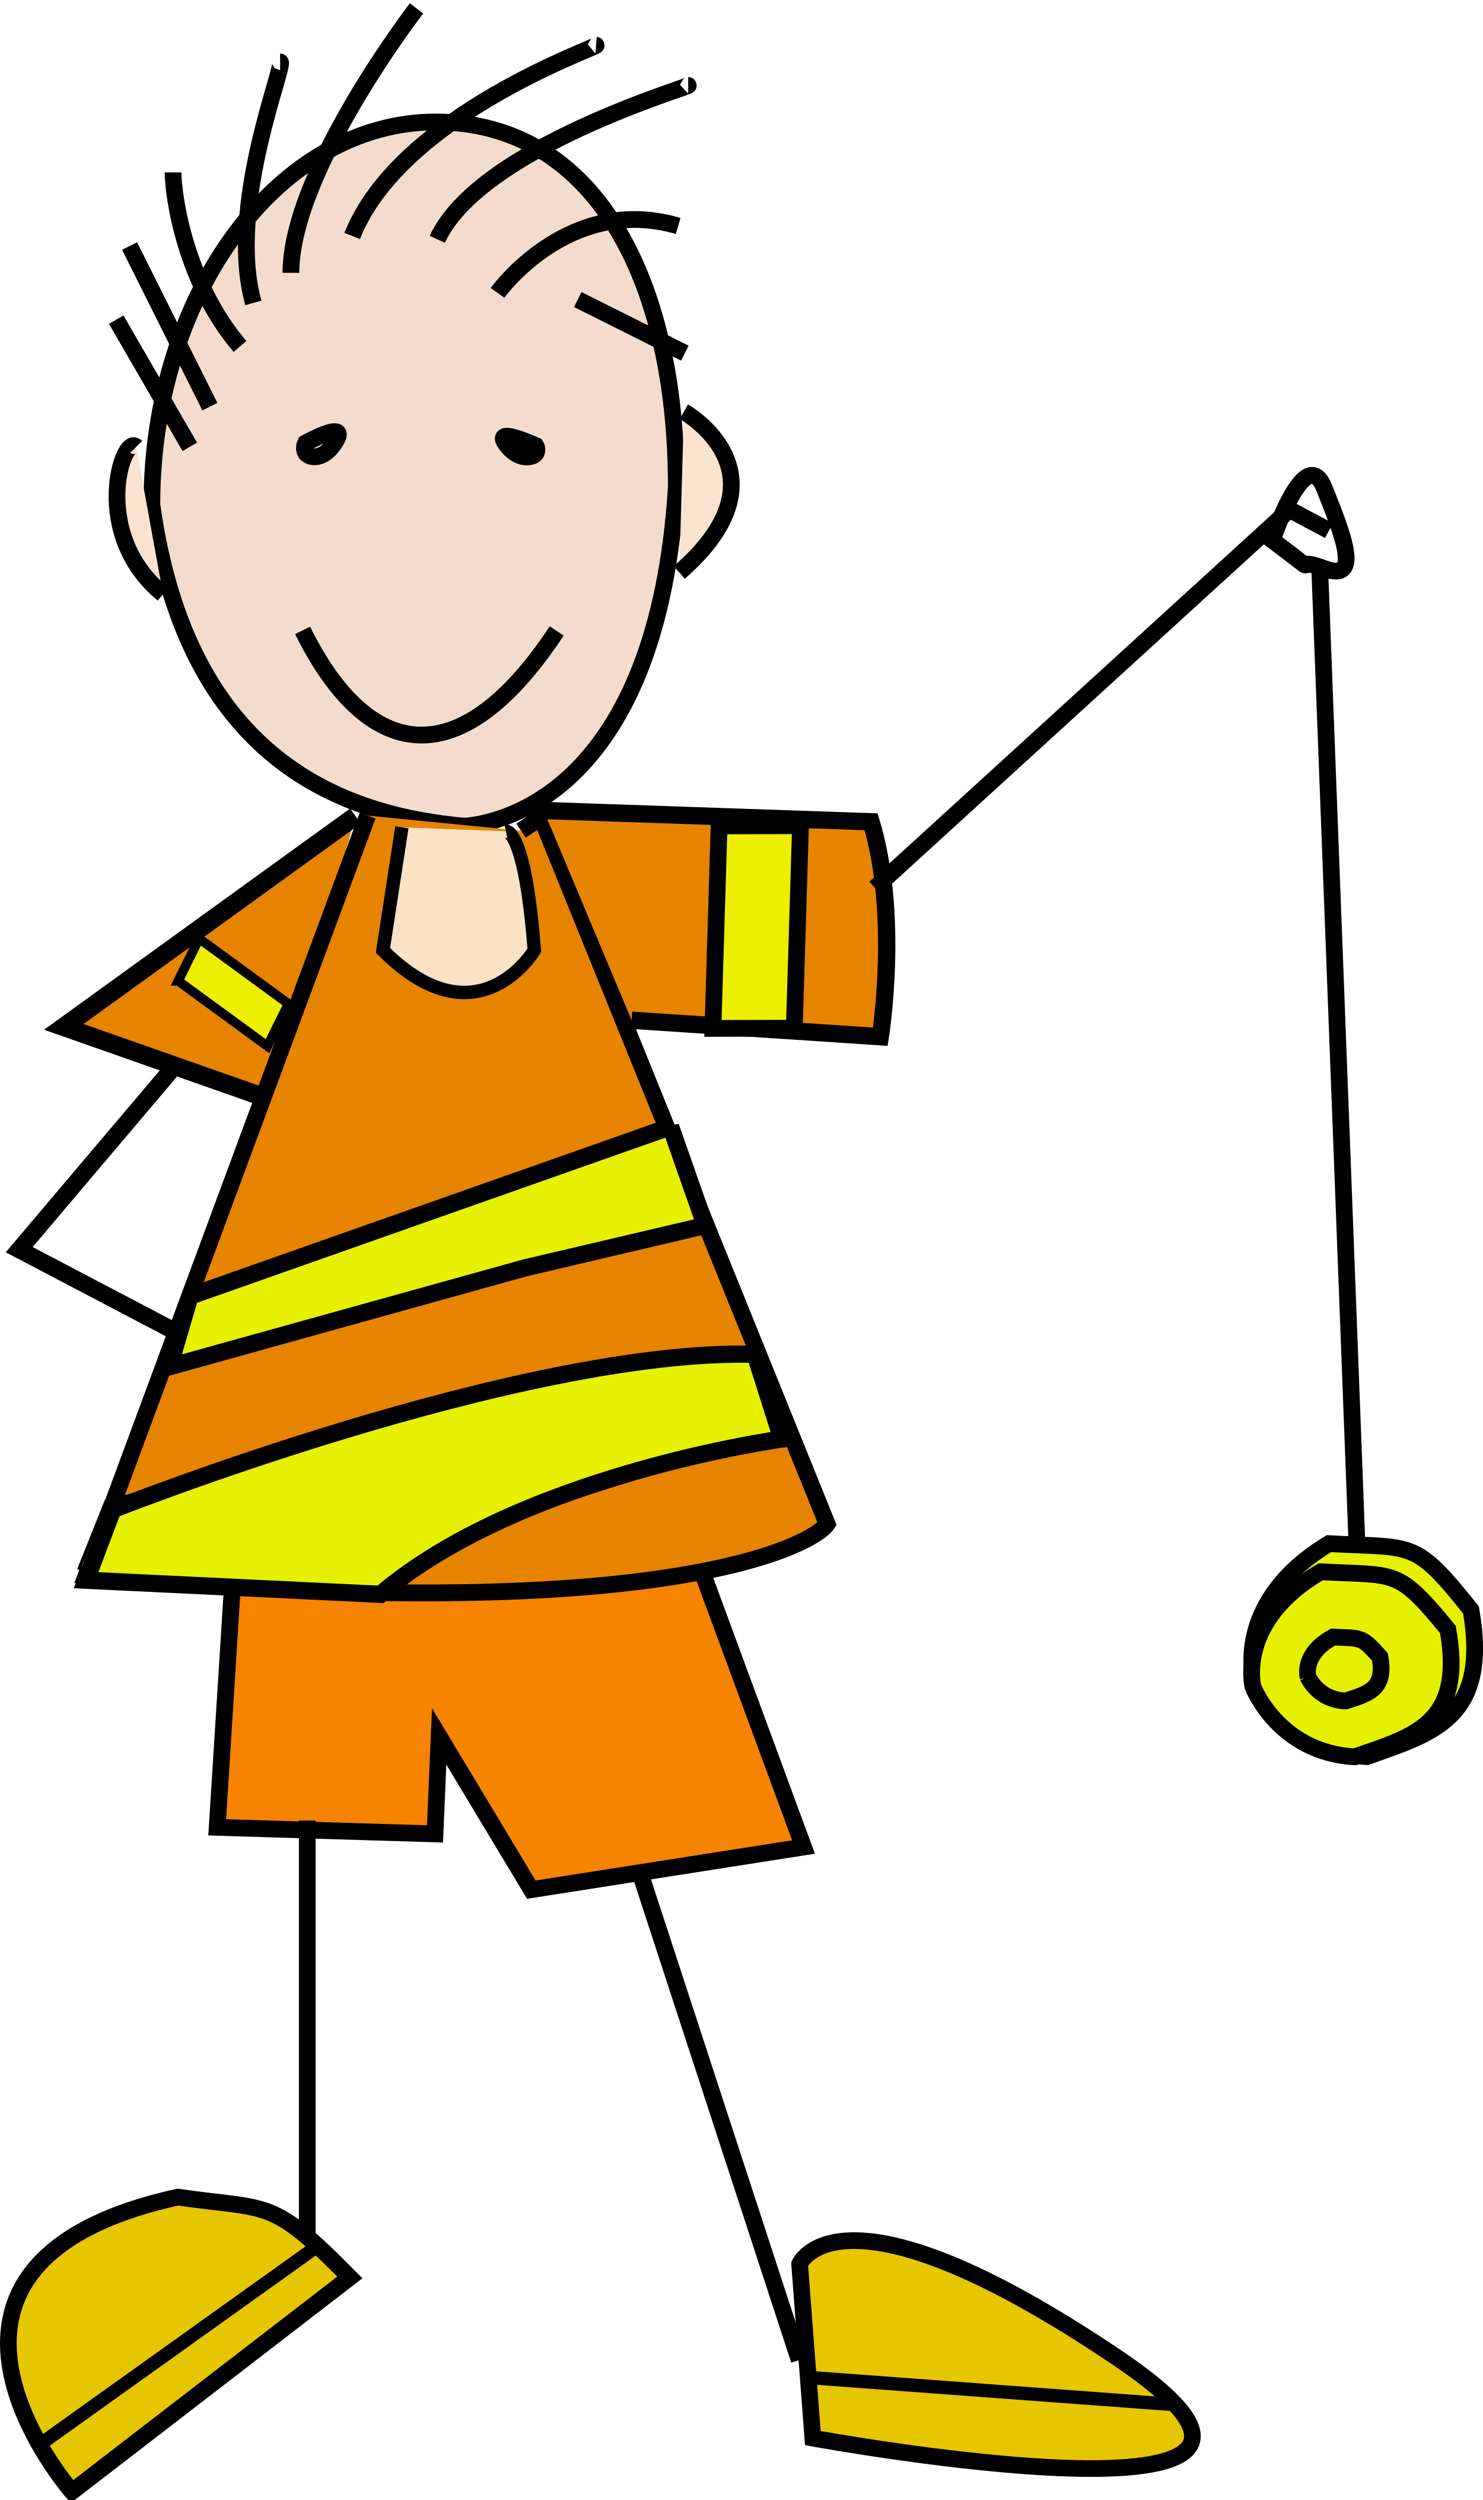
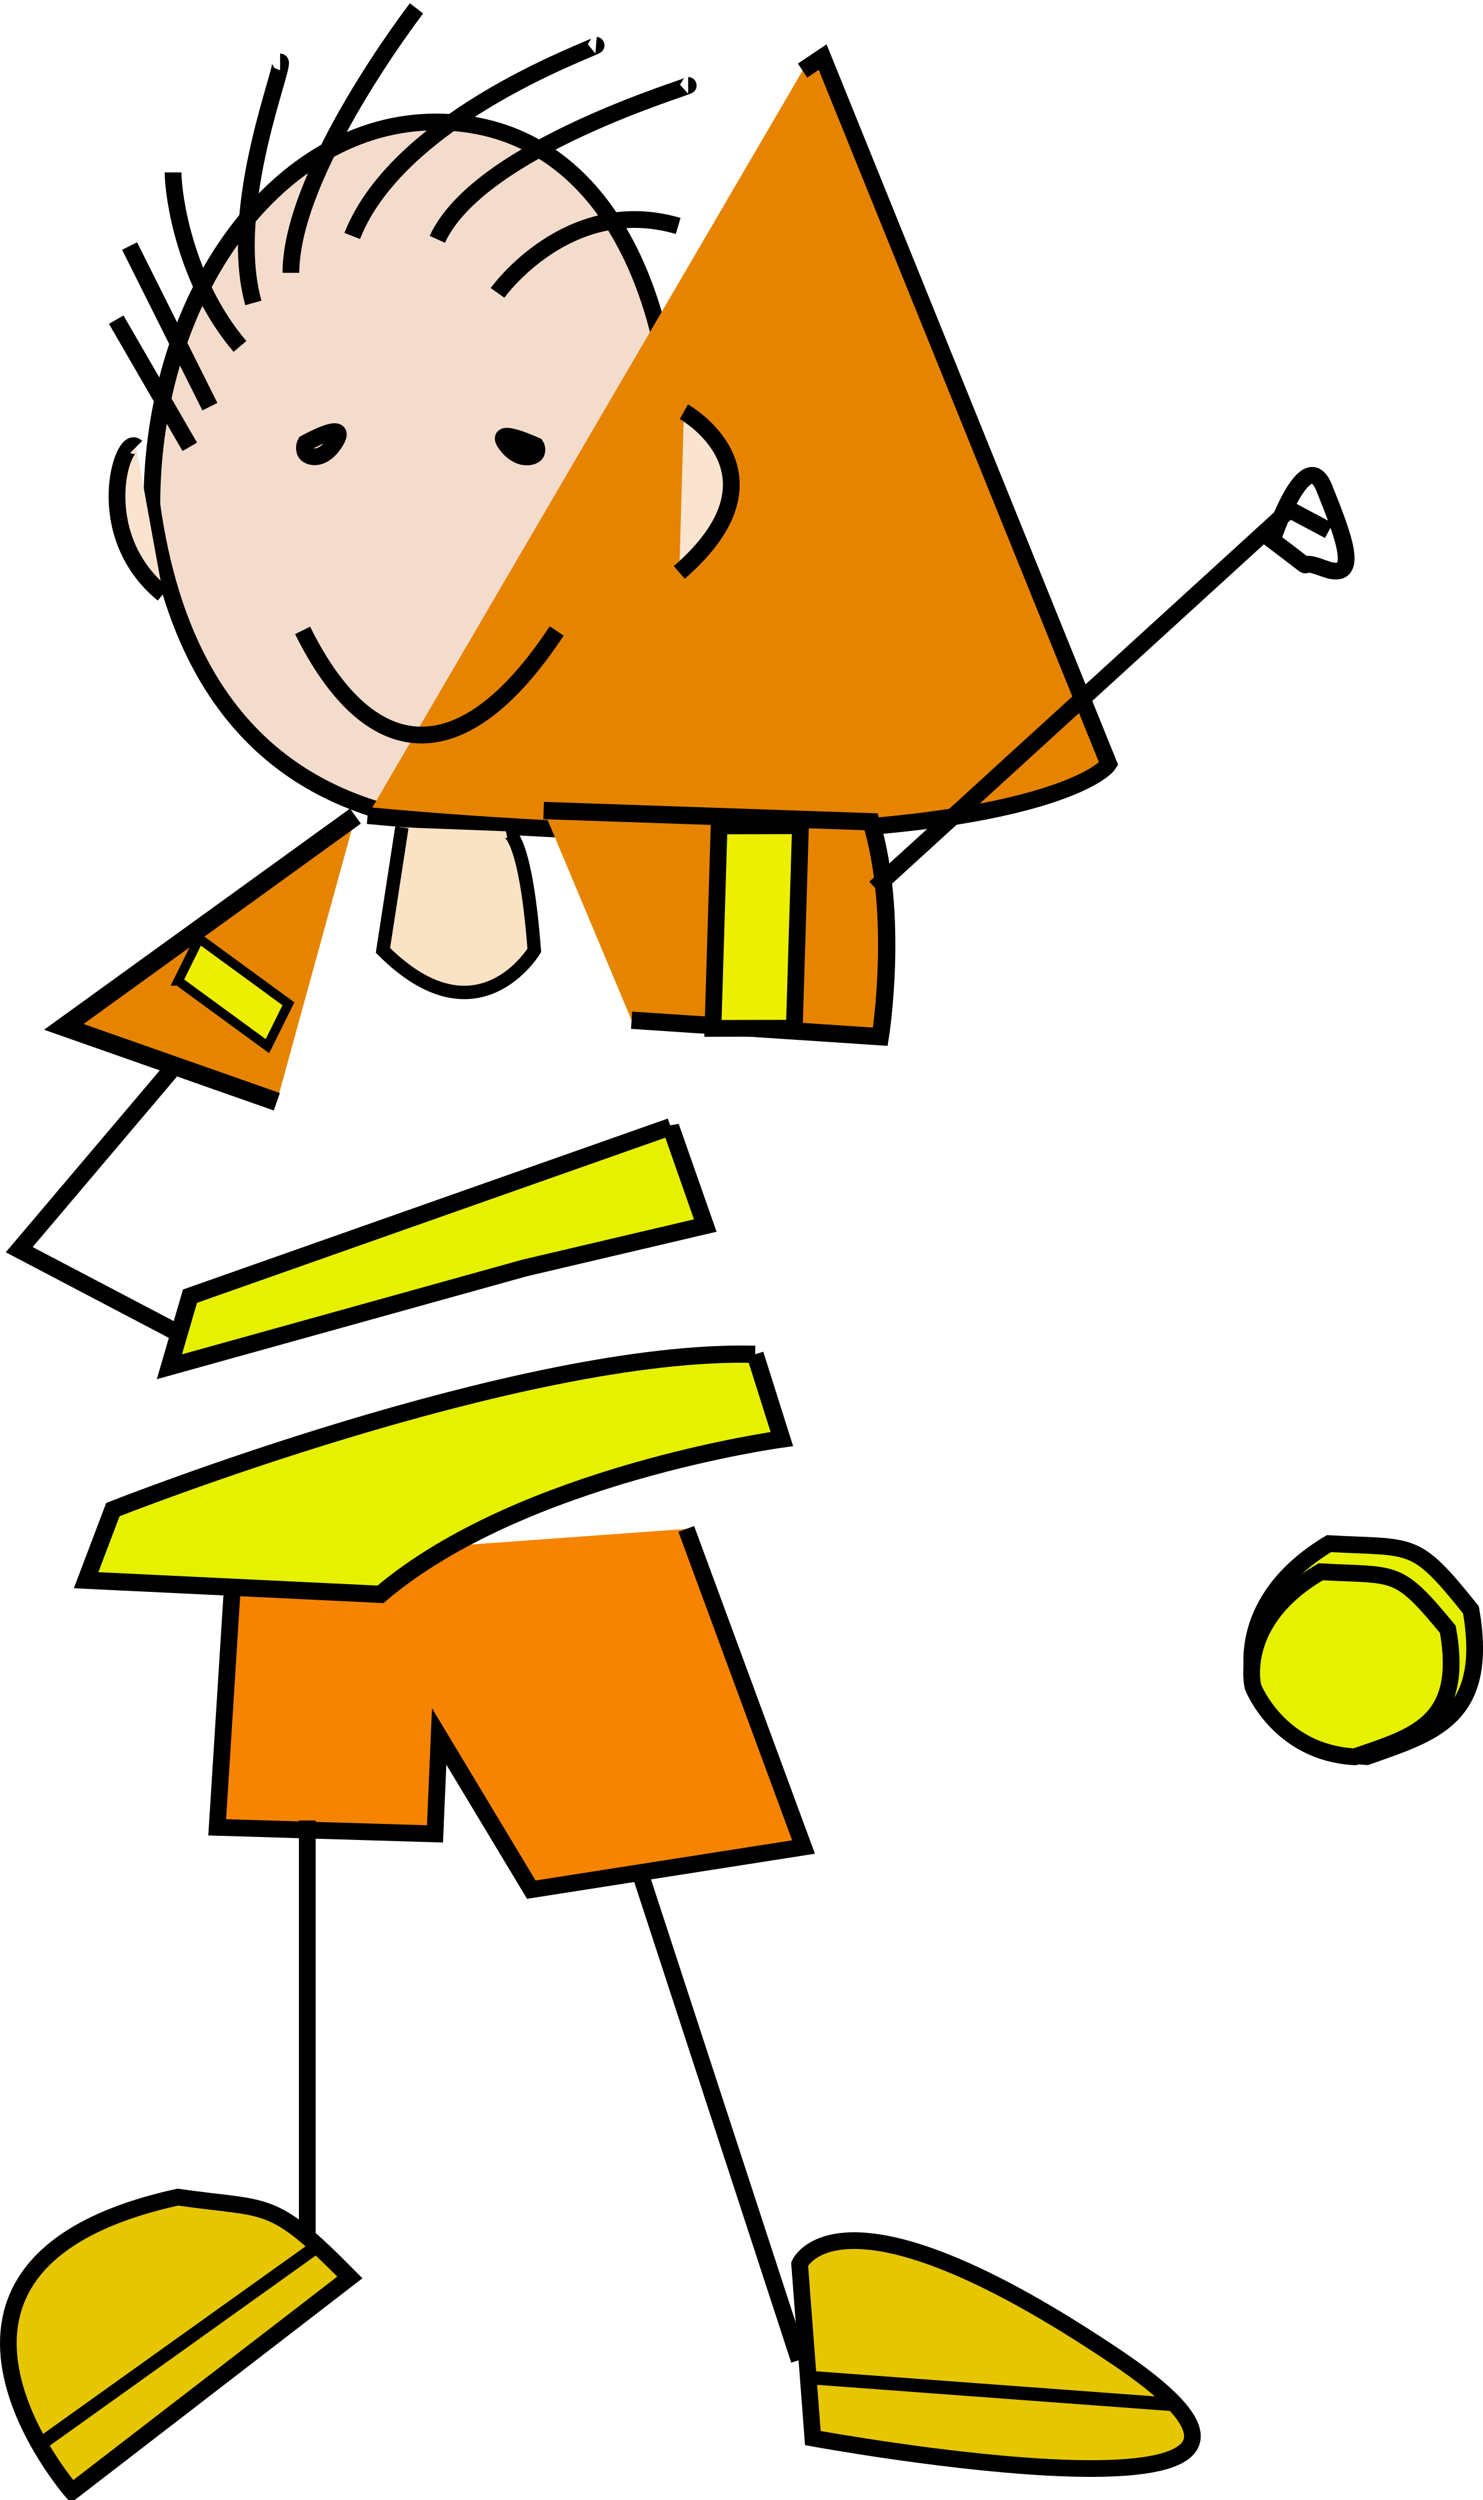
<svg xmlns="http://www.w3.org/2000/svg" xmlns:ns1="http://www.inkscape.org/namespaces/inkscape" xmlns:ns2="http://sodipodi.sourceforge.net/DTD/sodipodi-0.dtd" id="svg2" ns1:version="0.45+devel" viewBox="0 0 442.67 745.8" ns2:version="0.32" version="1.0" ns1:output_extension="org.inkscape.output.svg.inkscape" ns2:docname="newtonguarinof_newtonguarinof.svg" ns2:docbase="/home/ecidadania2">
  <ns2:namedview id="base" bordercolor="#666666" ns1:window-x="0" ns1:window-y="0" pagecolor="#ffffff" ns1:zoom="0.70662447" ns1:pageshadow="2" borderopacity="1.0" ns1:current-layer="layer1" ns1:cx="399.31909" ns1:cy="564.15210" ns1:window-width="1024" showgrid="false" ns1:pageopacity="0.0" ns1:window-height="711" ns1:document-units="px" />
  <g id="layer1" ns1:label="Layer 1" ns1:groupmode="layer" transform="translate(-177.98 -115.31)">
    <path id="path1295" ns2:nodetypes="ccccccc" style="fill-rule:evenodd;stroke:#000000;stroke-width:5;fill:#f68400" d="m247.81 581.2l-5 79.25 65.01 1.96 1.25-29.07 27.5 45.7 81.26-12.72-35-94.9" />
    <path id="path1297" ns2:nodetypes="ccccc" style="fill-rule:evenodd;stroke:#000000;stroke-width:5;fill:#f4dccc" d="m379.86 260.61c-5.64 90.22-51.73 100.29-63.22 101.18-35.83-3.23-82.66-19.29-93.33-95.91 0-63.03 37.97-114.18 84.75-114.18s71.8 45.89 71.8 108.91z" />
    <path id="path1299" ns2:nodetypes="ccc" style="fill-rule:evenodd;stroke:#000000;stroke-width:5.518;fill:#e68400" d="m284.08 358.76l-87.06 62.89 63.59 22.34" />
-     <path id="path1293" ns2:nodetypes="ccccc" style="fill-rule:evenodd;stroke:#000000;stroke-width:5.021;fill:#e68400" d="m287.71 358.62l-84.04 226.76c172.91 15.83 217.21-9.4 221.2-15.44l-85.37-210.84-5.99 4.03" />
+     <path id="path1293" ns2:nodetypes="ccccc" style="fill-rule:evenodd;stroke:#000000;stroke-width:5.021;fill:#e68400" d="m287.71 358.62c172.91 15.83 217.21-9.4 221.2-15.44l-85.37-210.84-5.99 4.03" />
    <path id="path2094" ns2:nodetypes="cc" style="fill-rule:evenodd;stroke:#000000;stroke-width:5;fill:#fae3cf" d="m218.65 248.61c-3.99-4-13.97 25.96 8 43.93" />
    <path id="path2096" ns2:nodetypes="cc" style="fill-rule:evenodd;stroke:#000000;stroke-width:5;fill:#fae3cf" d="m382.12 238.14s32.74 18.32-1.38 47.94" />
    <path id="path2066" style="stroke:#000000;stroke-width:5.113;fill:none" d="m228.82 434.87l-45.11 53.24 50.75 26.63" />
    <path id="path1301" ns2:nodetypes="cccc" style="fill-rule:evenodd;stroke:#000000;stroke-width:5.16;fill:#e68400" d="m340.26 357.11l97.75 3.36c8.51 28.16 2.74 64.12 2.74 64.12l-74.24-4.92" />
    <path id="path2064" ns2:nodetypes="cccc" style="stroke:#000000;stroke-width:5;fill:none" d="m439.16 380.19l123.73-112.85 11.78 6.27" />
    <path id="path2070" style="stroke:#000000;stroke-width:5;fill:none" d="m368.54 672.53l48 146.85" />
    <path id="path2072" style="stroke:#000000;stroke-width:5;fill:none" d="m269.7 658.41v138.38" />
    <path id="path2074" ns2:nodetypes="cccc" style="fill-rule:evenodd;stroke:#000000;stroke-width:4.973;fill:#e6c600" d="m282.42 794.72l-82.96 63.9s-59.27-67.89 31.6-87.86c27.66 3.99 27.66 0 51.36 23.96z" />
    <path id="path2076" ns2:nodetypes="cccc" style="fill-rule:evenodd;stroke:#000000;stroke-width:4.973;fill:#e6c600" d="m416.66 790.73l3.95 51.92s173.83 31.95 90.87-23.96c-82.97-55.92-94.82-27.96-94.82-27.96z" />
    <path id="path2078" style="stroke:#000000;stroke-width:5;fill:none" d="m557.75 276.46s9.88-29.65 15.53-15.53 11.3 28.24 0 24c-11.29-4.23 1.41 4.24-15.53-8.47z" />
-     <path id="path2080" style="stroke:#000000;stroke-width:5;fill:none" d="m571.87 283.76l11.3 296.04-1.42-4.2" />
    <path id="path2082" ns2:nodetypes="ccccc" style="stroke:#000000;stroke-width:.04;fill:none" d="m552.1 615.34s-5.65-22.59 22.59-39.53c25.42 1.41 25.42-1.42 42.37 19.77 5.64 32.47-11.3 36.71-31.07 43.77-25.42-1.41-33.89-24.01-33.89-24.01z" />
    <path id="path2086" ns2:nodetypes="ccccc" style="fill-rule:evenodd;stroke:#000000;stroke-width:5;fill:#e6f100" d="m552.1 615.34s-5.65-22.59 22.59-39.53c25.42 1.41 25.42-1.42 42.37 19.77 5.64 32.47-11.3 36.71-31.07 43.77-25.42-1.41-33.89-24.01-33.89-24.01z" />
    <path id="path2090" ns2:nodetypes="ccccc" style="fill-rule:evenodd;stroke:#000000;stroke-width:5;fill:#e6f100" d="m552 618.56s-5.06-19.63 20.23-34.35c22.76 1.23 22.76-1.22 37.93 17.18 5.06 28.21-10.11 31.89-27.81 38.02-22.76-1.22-30.35-20.85-30.35-20.85z" />
-     <path id="path2092" ns2:nodetypes="ccccc" style="stroke:#000000;stroke-width:5;fill:none" d="m568.41 615.56s-1.87-6.78 7.47-11.87c8.4 0.43 8.4-0.42 14 5.93 1.87 9.75-3.73 11.02-10.27 13.14-8.4-0.43-11.2-7.2-11.2-7.2z" />
    <path id="path2098" style="stroke:#000000;stroke-width:5;fill:none" d="m212.67 210.67l21.96 37.94" />
    <path id="path2100" style="stroke:#000000;stroke-width:5;fill:none" d="m216.66 188.71l23.97 47.92" />
    <path id="path2102" ns2:nodetypes="cc" style="stroke:#000000;stroke-width:5;fill:none" d="m229.64 166.74c0.01 6.99 3.61 32.75 19.97 51.92" />
    <path id="path2104" ns2:nodetypes="cc" style="stroke:#000000;stroke-width:5;fill:none" d="m261.59 133.79c2 0-16.08 42.94-7.98 71.89" />
    <path id="path2106" ns2:nodetypes="cc" style="stroke:#000000;stroke-width:5;fill:none" d="m302.31 117.81s-37.43 48.56-37.5 78.89" />
    <path id="path2110" ns2:nodetypes="cc" style="stroke:#000000;stroke-width:5;fill:none" d="m383.4 140.78c2 0-62.31 18.42-74.88 45.93" />
    <path id="path2112" ns2:nodetypes="cc" style="stroke:#000000;stroke-width:5;fill:none" d="m380.41 182.72c-32.83-9.63-53.92 19.96-53.92 19.96" />
-     <path id="path2114" ns2:nodetypes="cc" style="stroke:#000000;stroke-width:5;fill:none" d="m382.4 220.66l-31.95-15.98" />
    <path id="path2116" ns2:nodetypes="cc" style="stroke:#000000;stroke-width:5;fill:none" d="m355.9 128.8c1.81 0.15-58.41 20.48-72.79 56.9" />
    <path id="path2120" style="stroke:#000000;stroke-width:5;fill:none" d="m275.57 251.61z" />
-     <path id="path3654" style="fill-rule:evenodd;stroke:#000000;stroke-width:1px;fill:#e6f100" d="m401.38 519.19l-191.71 43.93-7.98 19.97 55.91 7.99 151.76-47.93-7.98-23.96z" />
    <path id="path3656" ns2:nodetypes="cccccc" style="fill-rule:evenodd;stroke:#000000;stroke-width:5.135;fill:#e6f100" d="m403.37 519.33c-69.94-1.87-191.7 46.34-191.7 46.34l-7.99 21.06 87.87 4.21c42.05-35.78 119.81-46.33 119.81-46.33l-7.99-25.28z" />
    <path id="path3658" ns2:nodetypes="cccccc" style="fill-rule:evenodd;stroke:#000000;stroke-width:5.135;fill:#e6f100" d="m378.15 451.43l-143.46 50.56-6.15 21.06 106.1-29.49 53.86-12.64-10.35-29.49z" />
    <path id="path3660" style="fill-rule:evenodd;stroke:#000000;stroke-width:5;fill:#edef00" d="m392.63 361.7l-1.84 60.41 24.29-0.06 1.84-60.41-24.29 0.06z" />
    <path id="path3662" style="fill-rule:evenodd;stroke:#000000;stroke-width:2.796;fill:#edef00" d="m231.17 407.95l26.64 19.46 6.27-12.64-26.65-19.46-6.26 12.64z" />
    <path id="path3664" ns2:nodetypes="cccc" style="fill-rule:evenodd;stroke:#000000;stroke-width:4;fill:#fae3c5" d="m297.94 362.12l-5.65 36.71c28.24 28.25 45.18 0 45.18 0-2.82-36.71-8.47-35.53-8.47-35.53" />
    <path id="path2118" ns2:nodetypes="cc" style="stroke:#000000;stroke-width:5;fill:none" d="m268.31 303.37c19.35 39.16 46.92 43.99 75.84 0.17" />
    <path id="path2890" style="stroke:#000000;stroke-width:5;fill:none" d="m269.18 247.49s12.9-7.18 9.11-0.72c-3.8 6.46-8.35 5.02-9.11 3.59-0.76-1.44 0-2.87 0-2.87z" />
    <path id="path2894" style="stroke:#000000;stroke-width:5;fill:none" d="m337.92 248.26s-12.8-5.92-9.04-0.6c3.77 5.33 8.28 4.15 9.04 2.96 0.75-1.18 0-2.36 0-2.36z" />
    <path id="path4424" style="stroke:#000000;stroke-width:4;fill:none" d="m273.57 784.78l-83.87 59.91" />
    <path id="path4426" style="fill-rule:evenodd;stroke:#000000;stroke-width:4;fill:#000000" d="m421.34 824.72l107.84 7.98" />
  </g>
</svg>